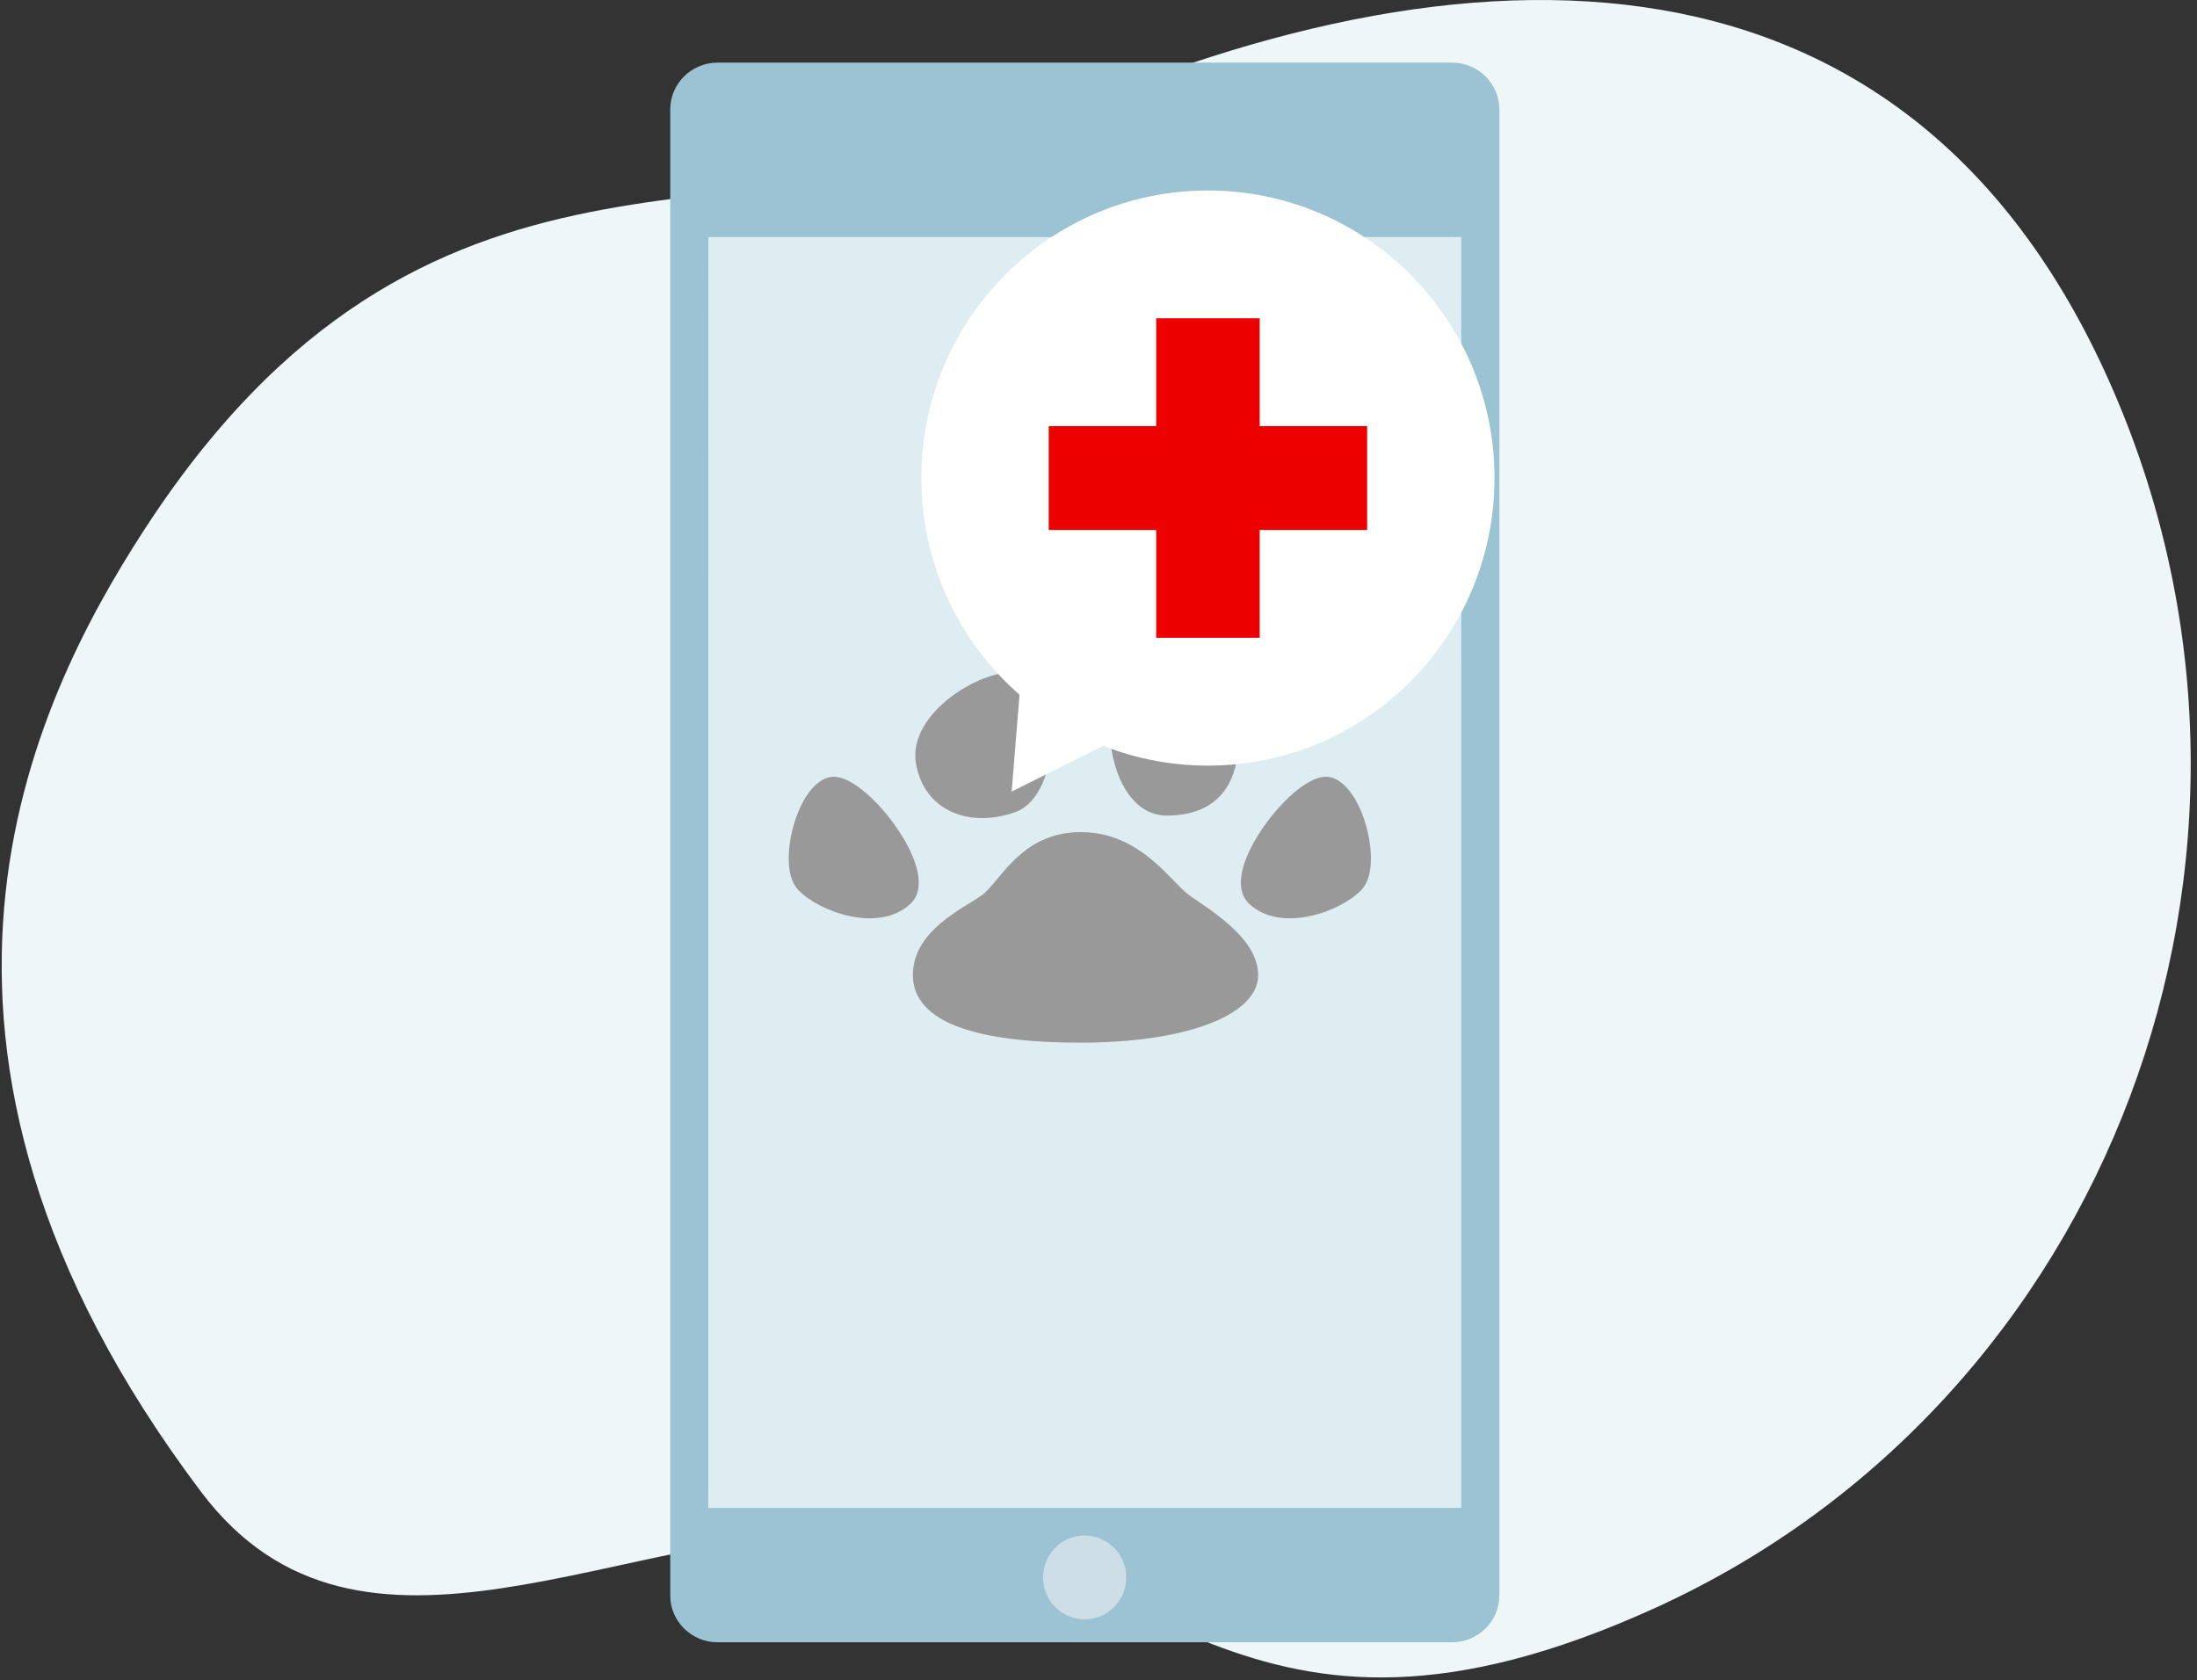
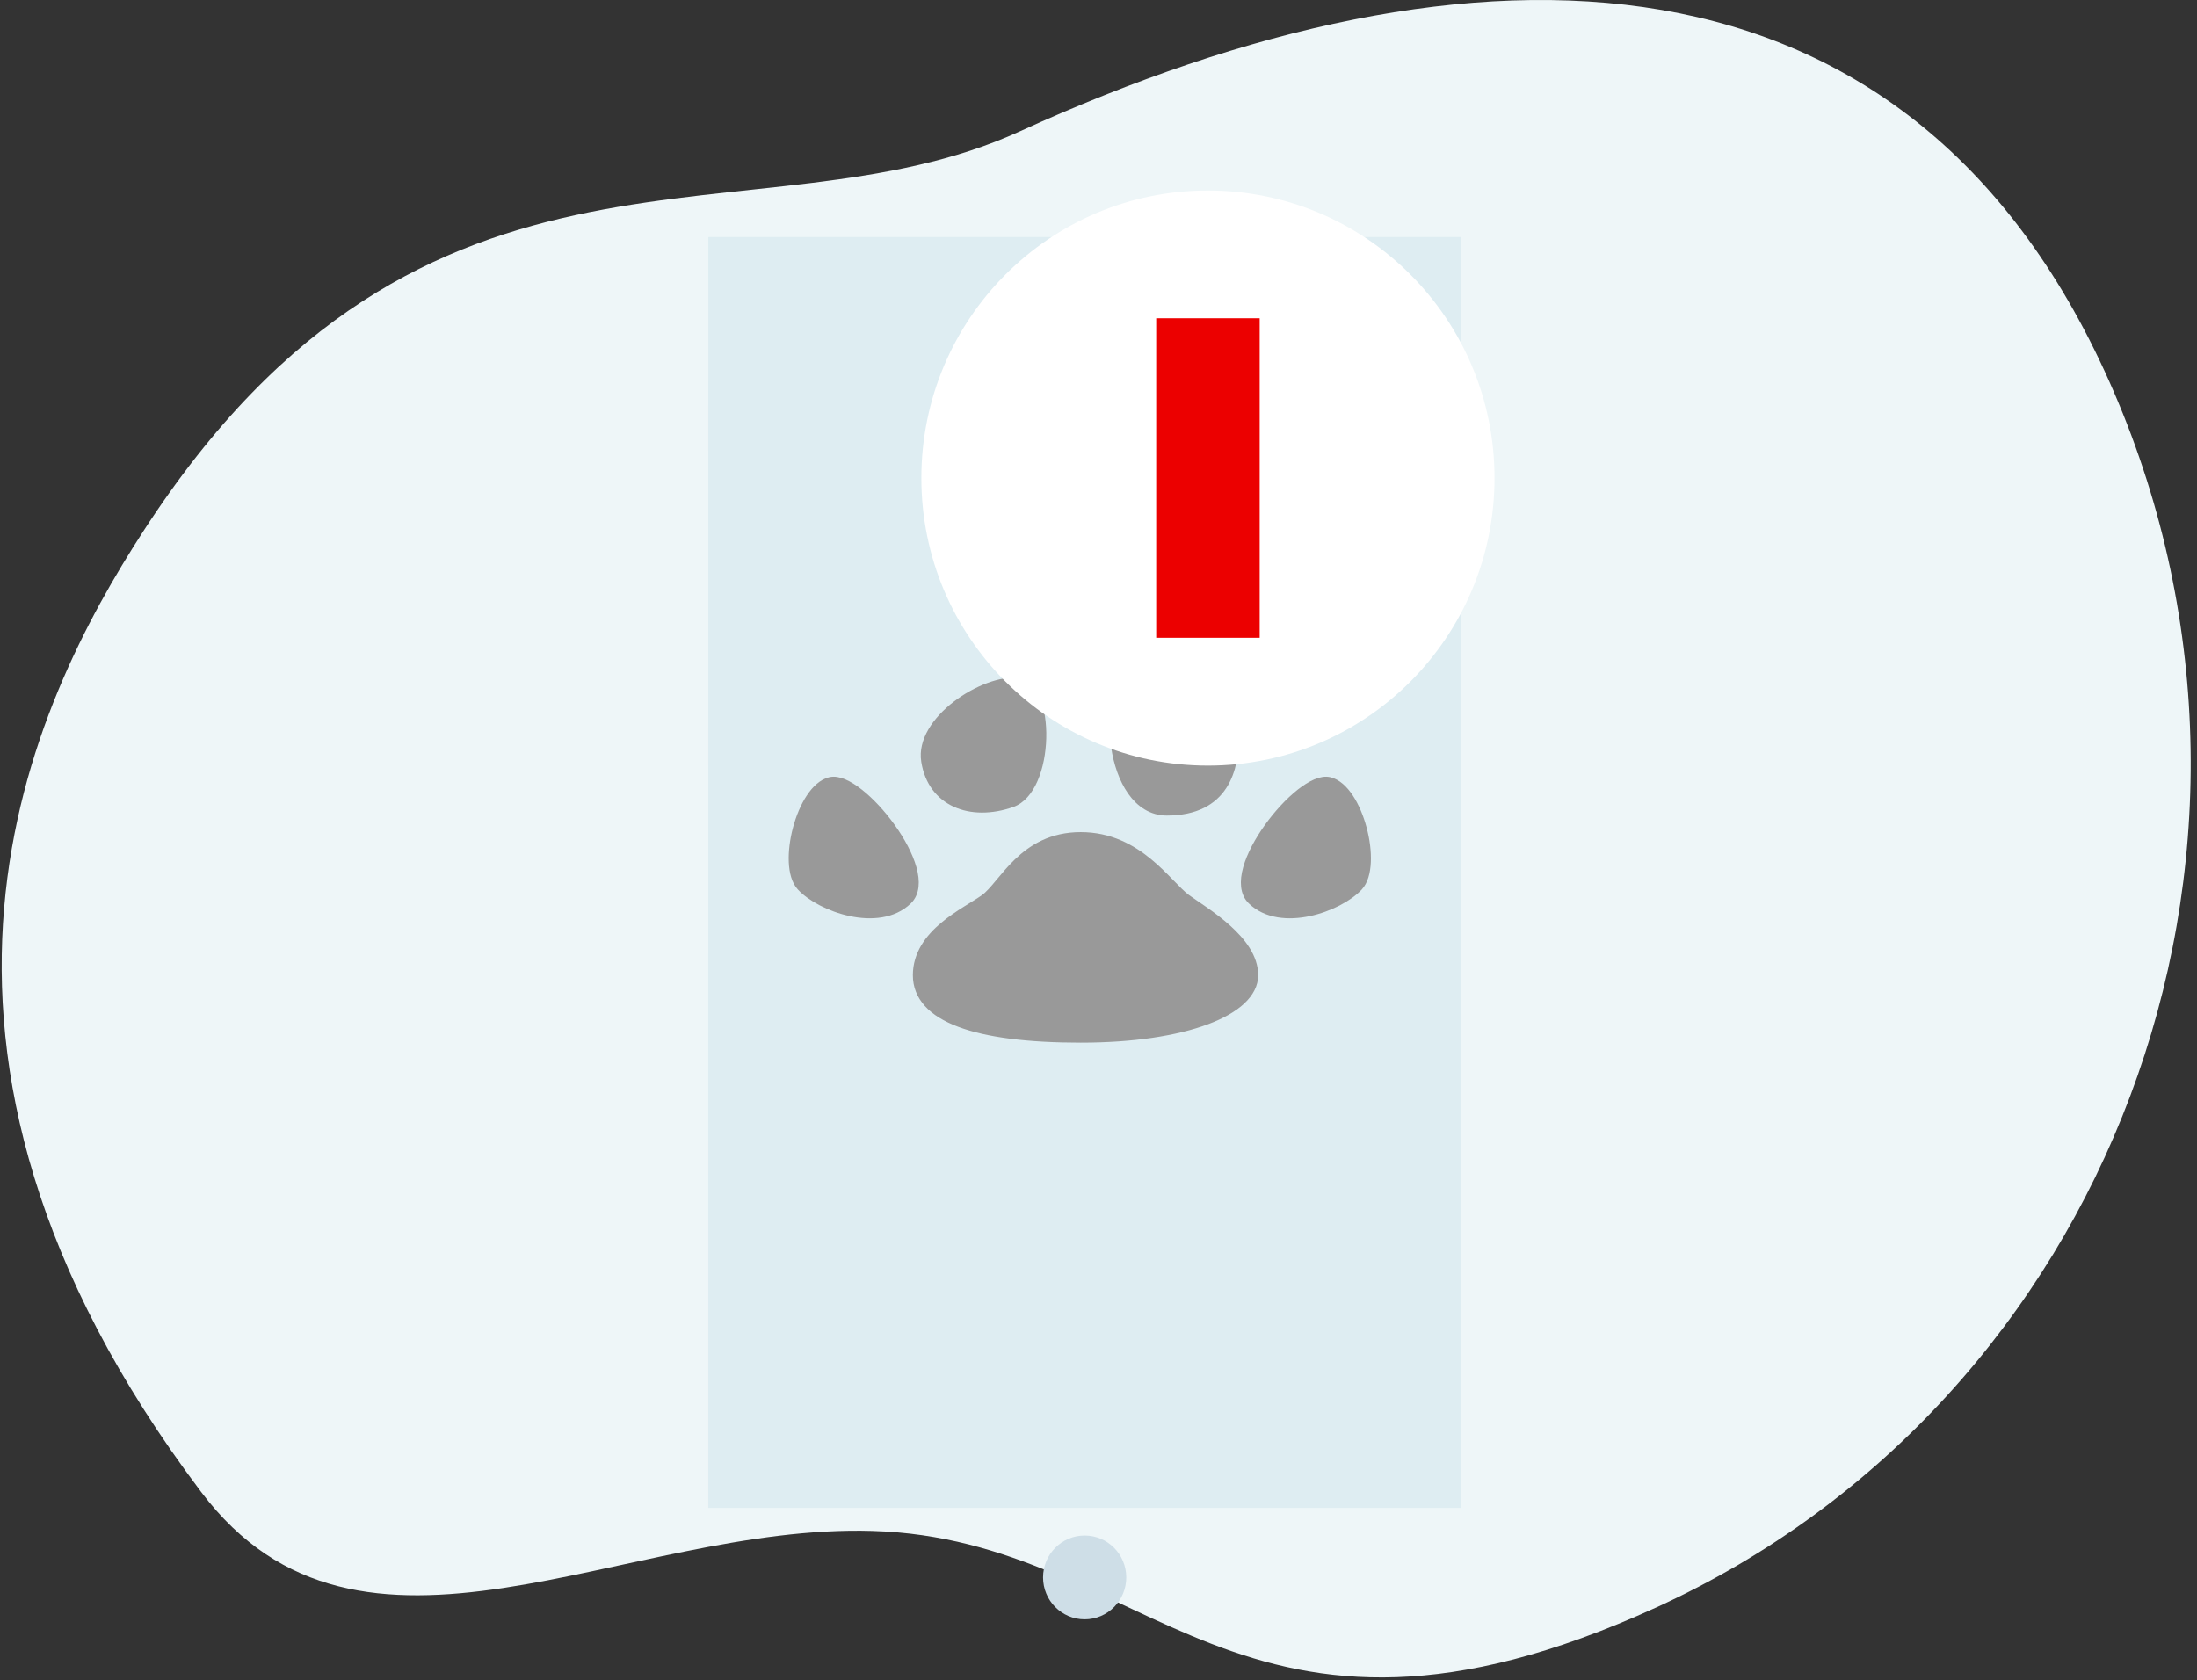
<svg xmlns="http://www.w3.org/2000/svg" width="200" height="153" viewBox="0 0 200 153" fill="none">
  <rect x="0" y="0" width="200" height="153" fill="#333333" stroke="none" />
  <path d="M192.433 35.684C210.669 77.977 192.018 127.526 150.775 146.353C112.704 163.733 104.698 140.147 79.424 139.387C56.785 138.705 32.829 155.107 18.31 135.836C-12.419 95.053 2.977 63.94 13.028 48.396C38.782 8.549 68.951 22.866 92.83 11.965C134.073 -6.862 174.197 -6.609 192.433 35.684Z" fill="#EEF6F8" />
  <g clip-path="url(#clip0_7138_51791)">
-     <path fill-rule="evenodd" clip-rule="evenodd" d="M136.49 145.273C136.49 147.612 134.557 149.525 132.191 149.525H65.312C62.948 149.525 61.014 147.612 61.014 145.273V9.955C61.014 7.616 62.948 5.703 65.312 5.703H132.191C134.557 5.703 136.49 7.616 136.49 9.955V145.273Z" fill="#9BC3D3" />
    <path d="M98.74 147.437C100.832 147.437 102.527 145.728 102.527 143.621C102.527 141.513 100.832 139.805 98.74 139.805C96.649 139.805 94.953 141.513 94.953 143.621C94.953 145.728 96.649 147.437 98.74 147.437Z" fill="#CEDEE7" />
    <path fill-rule="evenodd" clip-rule="evenodd" d="M129.611 21.586H127.805H124.349H120.418H117.138H116.914H112.519H101.464H97.631H93.699H90.019H84.504H81.081H70.276H69.883H66.453H64.483L64.481 36.924L64.477 36.919V41.051L64.481 41.055V52.454H64.48V66.256H64.477V69.669H64.48L64.478 103.916H64.477V107.018H64.478L64.477 122.847V126.979V137.288H133.029V21.586H129.611Z" fill="#DEEDF2" />
    <path d="M89.689 81.9C91.428 80.647 93.167 76.261 98.384 76.261C103.601 76.261 106.209 80.647 107.948 81.9C109.687 83.153 114.035 85.659 114.035 88.792C114.035 91.925 107.948 94.431 98.384 94.431C88.819 94.431 83.602 92.552 83.602 88.792C83.602 85.033 87.95 83.153 89.689 81.9Z" fill="#999999" />
    <path d="M106.209 73.755C100.992 73.757 100.123 62.477 103.601 61.224C107.079 59.971 112.296 63.73 112.296 66.863C112.296 69.996 111.426 73.752 106.209 73.755Z" fill="#999999" />
    <path d="M114.034 81.9C111.426 79.39 118.382 70.622 120.99 71.249C123.599 71.875 125.338 78.77 123.599 80.647C121.86 82.524 116.643 84.41 114.034 81.9Z" fill="#999999" />
    <path d="M82.563 81.9C85.172 79.39 78.216 70.622 75.607 71.249C72.999 71.875 71.26 78.77 72.999 80.647C74.737 82.524 79.955 84.41 82.563 81.9Z" fill="#999999" />
    <path d="M92.241 73.476C96.151 72.1 96.155 62.083 92.796 61.711C89.436 61.339 83.219 65.322 83.867 69.367C84.514 73.413 88.33 74.853 92.241 73.476Z" fill="#999999" />
    <path d="M89.689 81.9C91.428 80.647 93.167 76.261 98.384 76.261C103.601 76.261 106.209 80.647 107.948 81.9C109.687 83.153 114.035 85.659 114.035 88.792C114.035 91.925 107.948 94.431 98.384 94.431C88.819 94.431 83.602 92.552 83.602 88.792C83.602 85.033 87.95 83.153 89.689 81.9Z" stroke="#999999" />
    <path d="M106.209 73.755C100.992 73.757 100.123 62.477 103.601 61.224C107.079 59.971 112.296 63.73 112.296 66.863C112.296 69.996 111.426 73.752 106.209 73.755Z" stroke="#999999" />
    <path d="M114.034 81.9C111.426 79.39 118.382 70.622 120.99 71.249C123.599 71.875 125.338 78.77 123.599 80.647C121.86 82.524 116.643 84.41 114.034 81.9Z" stroke="#999999" />
    <path d="M82.563 81.9C85.172 79.39 78.216 70.622 75.607 71.249C72.999 71.875 71.26 78.77 72.999 80.647C74.737 82.524 79.955 84.41 82.563 81.9Z" stroke="#999999" />
-     <path d="M92.241 73.476C96.151 72.1 96.155 62.083 92.796 61.711C89.436 61.339 83.219 65.322 83.867 69.367C84.514 73.413 88.33 74.853 92.241 73.476Z" stroke="#999999" />
  </g>
-   <path d="M93.183 58.729L104.452 65.892L92.094 72.071L93.183 58.729Z" fill="white" />
  <ellipse cx="109.962" cy="43.526" rx="26.087" ry="26.182" fill="white" />
  <rect x="105.252" y="28.977" width="9.42" height="29.091" fill="#EC0000" />
-   <rect x="124.455" y="38.797" width="9.455" height="28.985" transform="rotate(90 124.455 38.797)" fill="#EC0000" />
  <defs>
    <clipPath id="clip0_7138_51791">
      <rect width="76.812" height="144" fill="white" transform="translate(60.299 5.703)" />
    </clipPath>
  </defs>
</svg>